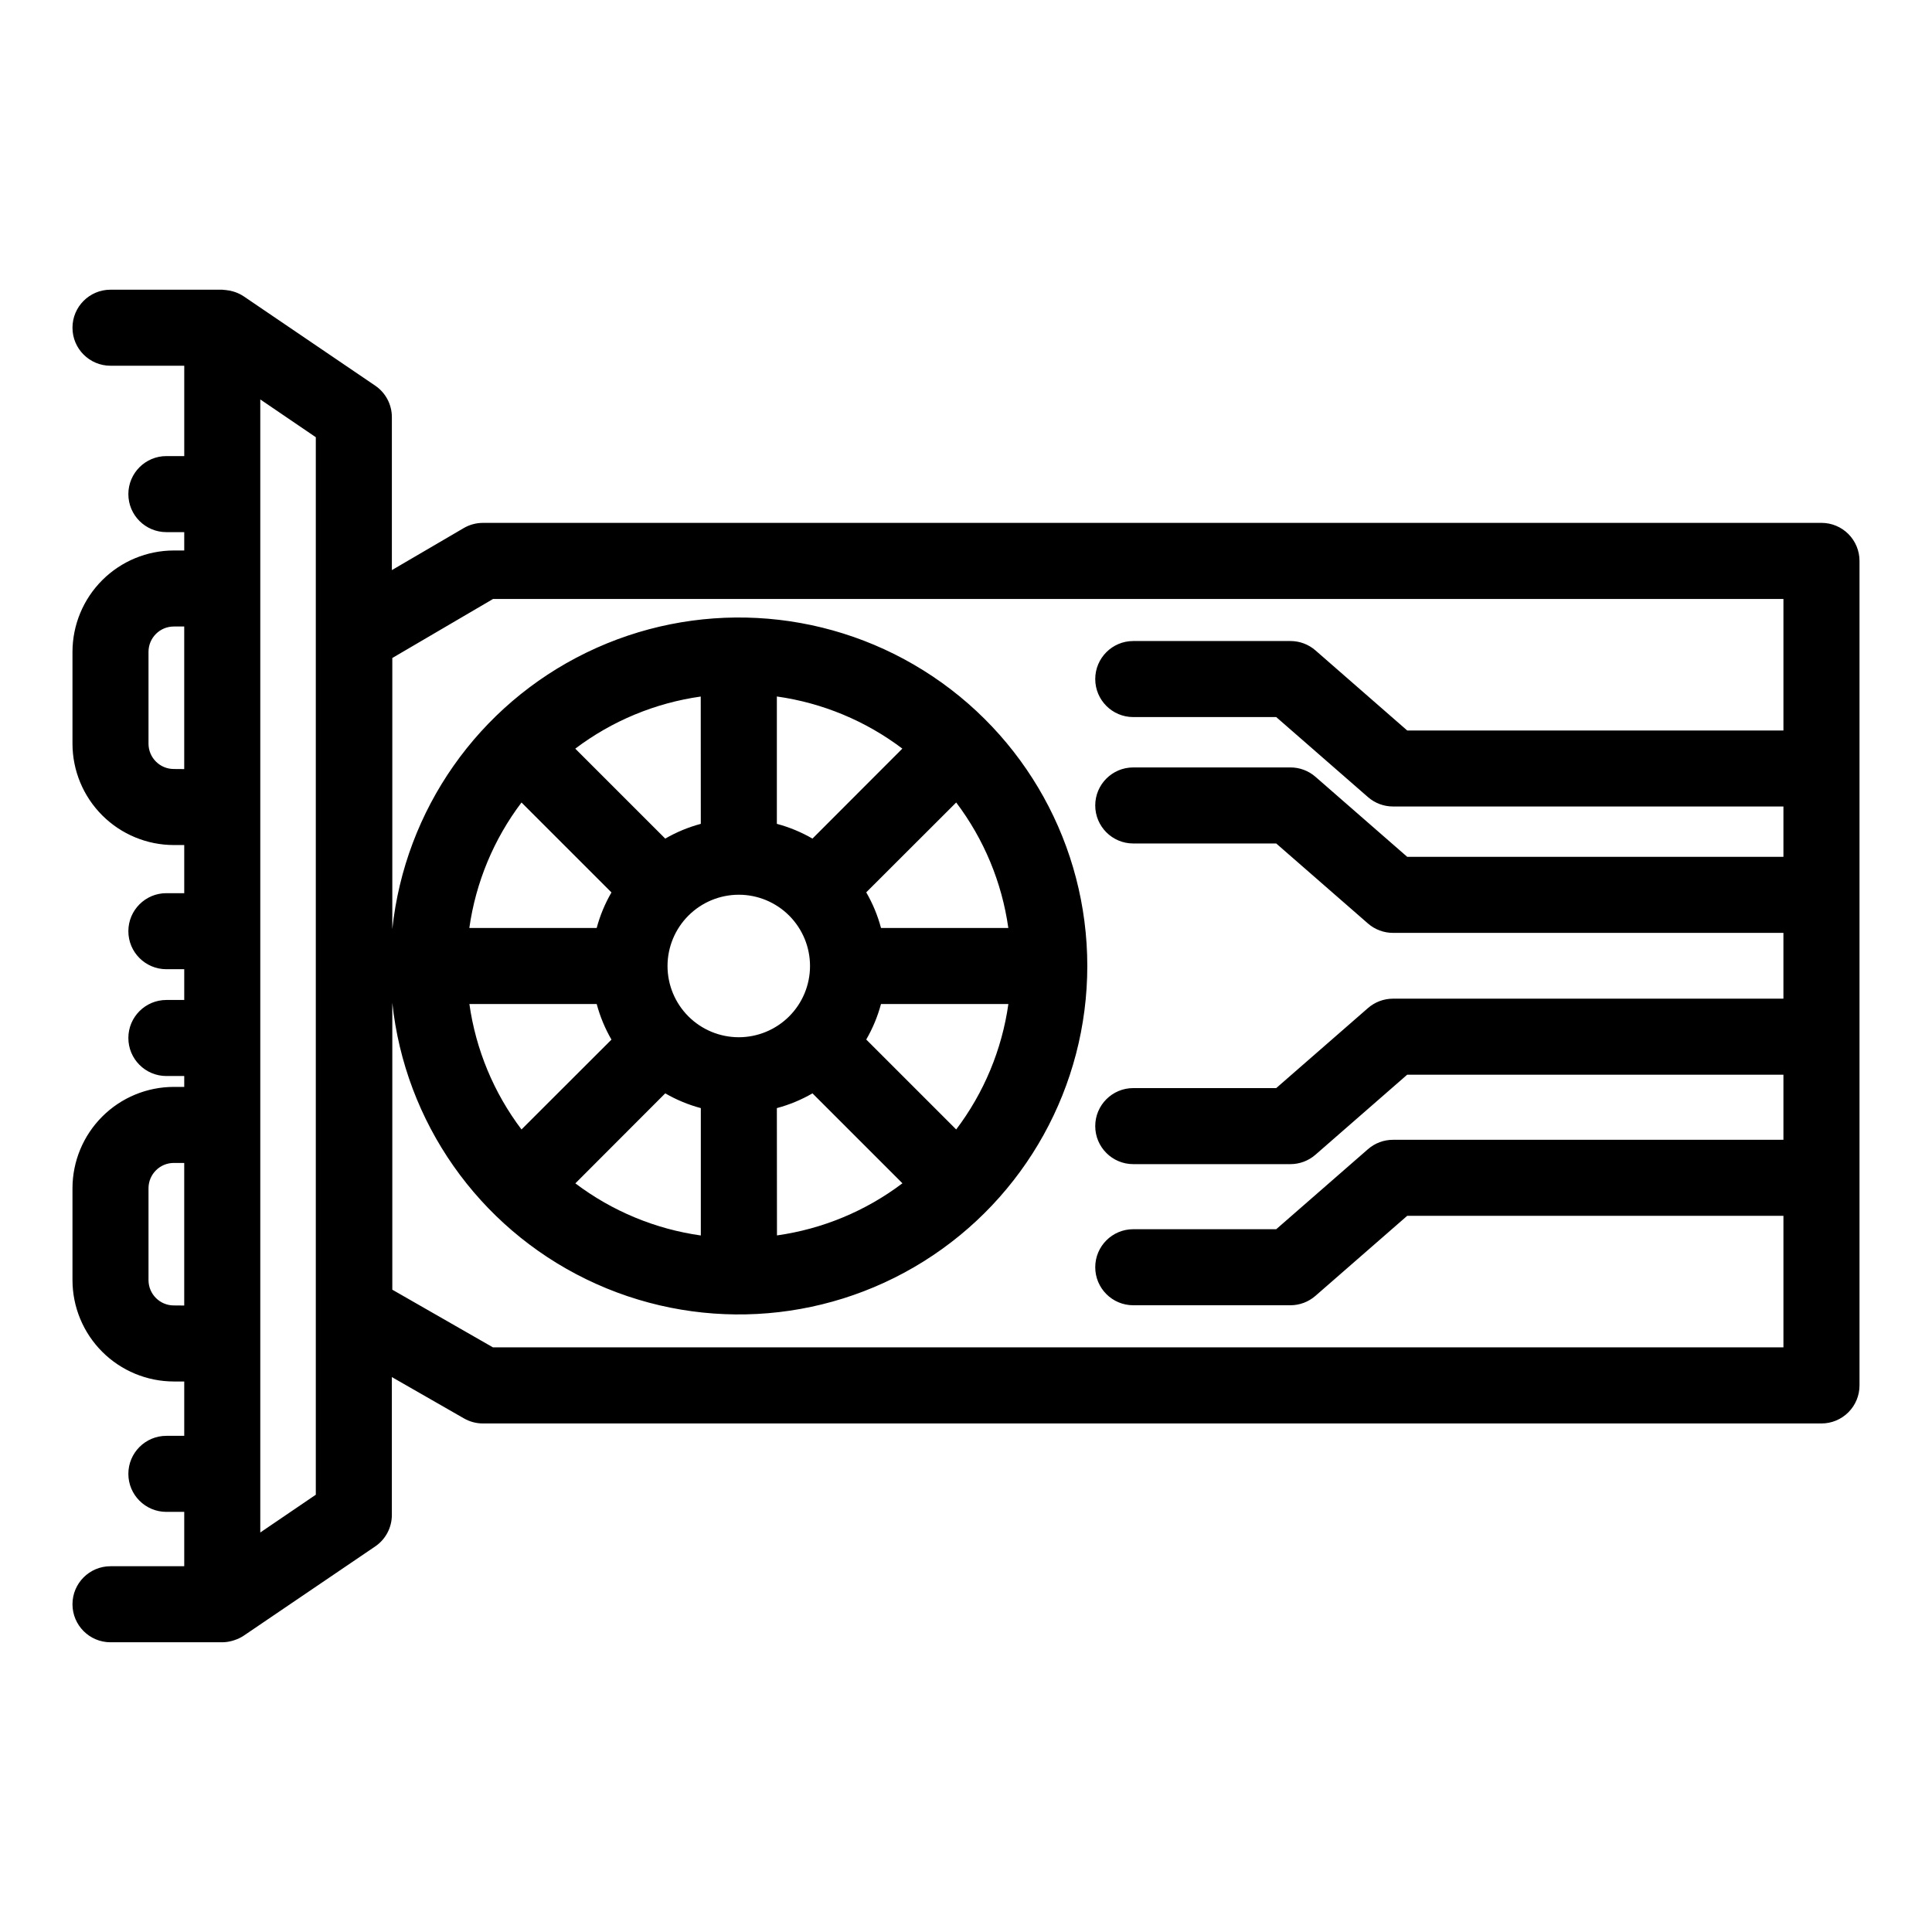
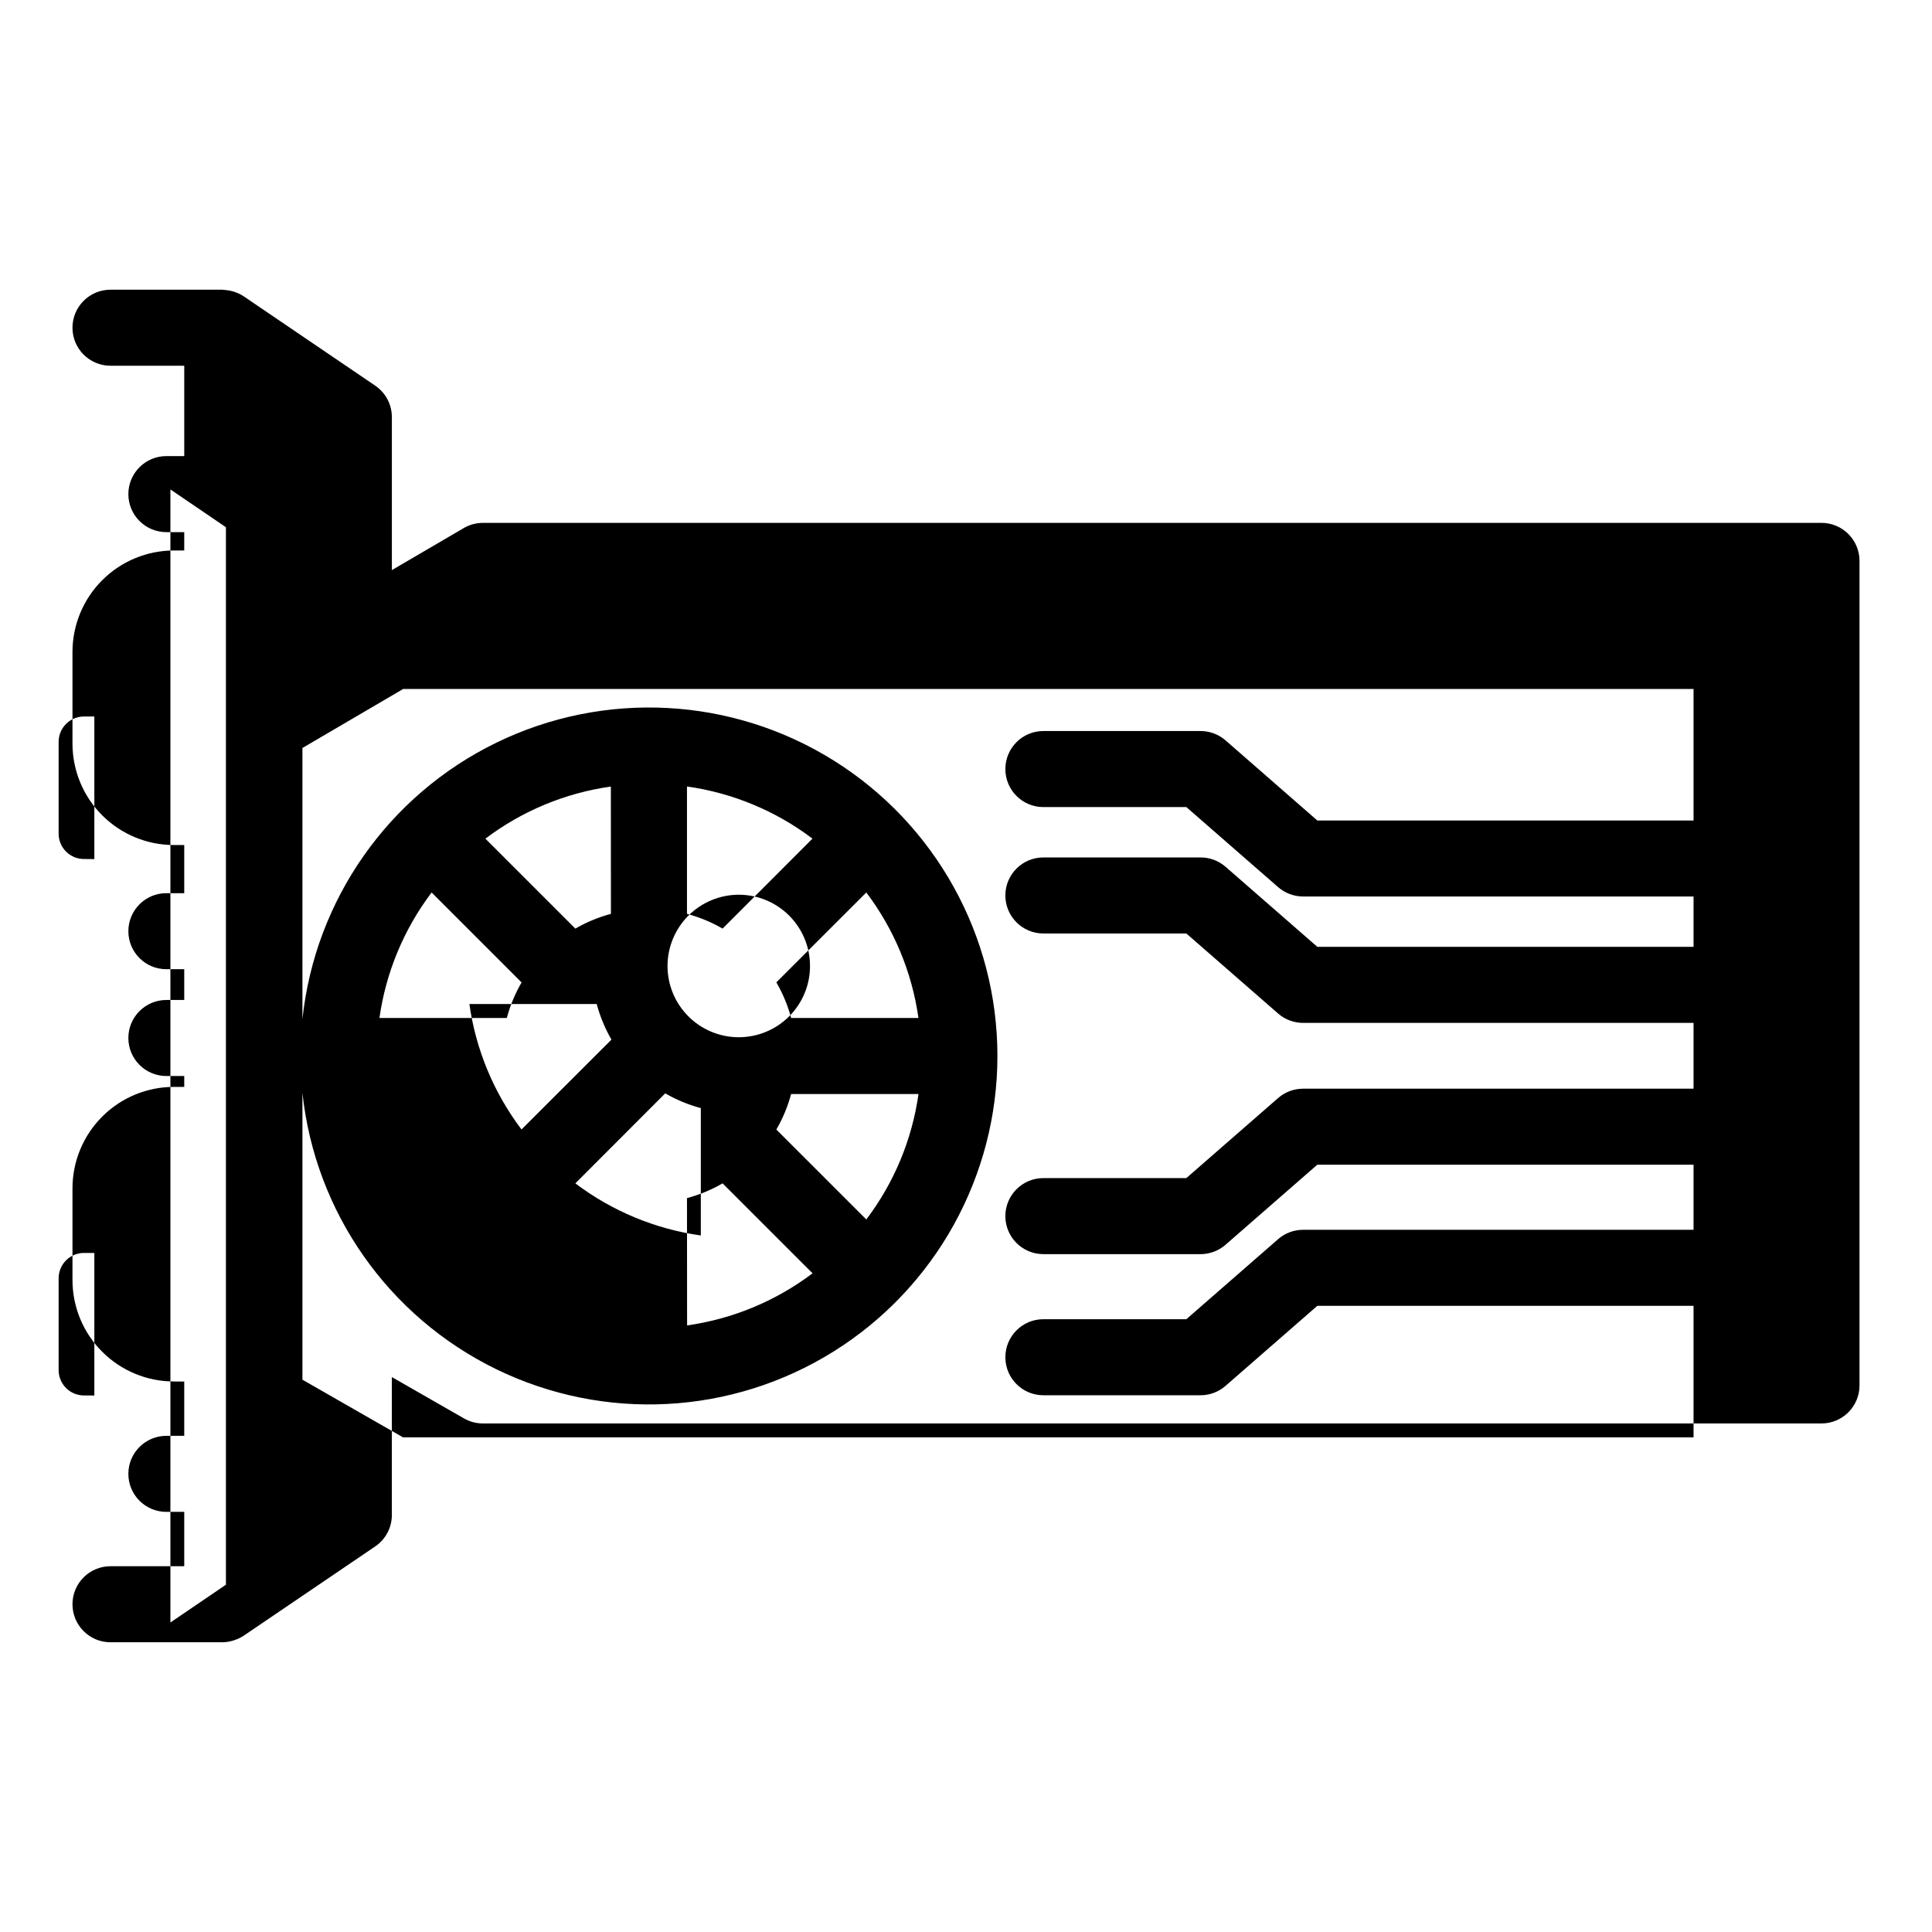
<svg xmlns="http://www.w3.org/2000/svg" fill="#000000" width="800px" height="800px" version="1.1" viewBox="144 144 512 512">
-   <path d="m626.71 282.57h-354.74c-1.785 0-3.543 0.477-5.086 1.383l-19.035 11.133v-40.551c0-3.336-1.652-6.457-4.414-8.332l-34.883-23.695c-0.688-0.453-1.43-0.816-2.207-1.09-0.207-0.074-0.414-0.137-0.625-0.195-0.602-0.172-1.219-0.289-1.844-0.352-0.215 0-0.422-0.055-0.641-0.059-0.117 0-0.223-0.035-0.336-0.035l-29.613-0.004c-5.566 0-10.078 4.512-10.078 10.078 0 5.562 4.512 10.074 10.078 10.074h19.543v23.945h-4.738c-5.562 0-10.074 4.512-10.074 10.078s4.512 10.074 10.074 10.074h4.734v4.863h-2.754c-7.117 0.008-13.945 2.836-18.98 7.871-5.035 5.031-7.871 11.855-7.883 18.977v24.355c0.008 7.121 2.844 13.949 7.879 18.984 5.035 5.035 11.863 7.867 18.984 7.875h2.754v12.758h-4.734v-0.004c-5.562 0-10.074 4.512-10.074 10.078 0 5.562 4.512 10.074 10.074 10.074h4.734v8.152h-4.734c-5.562 0-10.074 4.512-10.074 10.074 0 5.566 4.512 10.078 10.074 10.078h4.734v2.883h-2.754c-7.121 0.004-13.949 2.836-18.984 7.871-5.035 5.035-7.871 11.863-7.879 18.984v24.355c0.008 7.121 2.844 13.949 7.879 18.984 5.035 5.035 11.863 7.867 18.984 7.875h2.754v14.402h-4.734c-5.562 0-10.074 4.512-10.074 10.078 0 5.562 4.512 10.074 10.074 10.074h4.734v14.402l-19.539 0.004c-5.566 0-10.078 4.508-10.078 10.074s4.512 10.078 10.078 10.078h29.617c0.891-0.008 1.773-0.137 2.625-0.379 0.203-0.055 0.395-0.117 0.59-0.18v-0.004c0.859-0.273 1.676-0.664 2.43-1.156l34.883-23.68c2.762-1.875 4.414-4.996 4.414-8.332v-36.551l19.117 10.957c1.523 0.875 3.254 1.336 5.008 1.336h354.74c2.676 0 5.238-1.062 7.125-2.953 1.891-1.891 2.953-4.453 2.953-7.125v-218.51c0-2.672-1.062-5.234-2.953-7.125-1.887-1.891-4.449-2.953-7.125-2.953zm-324.58 127.5c0.883 3.305 2.199 6.477 3.914 9.438l-23.84 23.812c-7.356-9.727-12.109-21.172-13.812-33.25zm37.668-28.957h0.004c5.004 0.004 9.805 1.996 13.344 5.543 3.535 3.543 5.519 8.344 5.516 13.352 0 5.008-1.992 9.809-5.535 13.348-3.543 3.535-8.344 5.523-13.352 5.523-5.008-0.004-9.809-1.992-13.348-5.535-3.539-3.539-5.527-8.344-5.527-13.348 0.004-5.012 2-9.812 5.543-13.352 3.543-3.543 8.348-5.531 13.359-5.531zm-19.504 52.637c2.957 1.711 6.129 3.027 9.43 3.91v33.754c-12.078-1.703-23.52-6.457-33.25-13.812zm29.582 3.91c3.305-0.883 6.477-2.195 9.438-3.91l23.84 23.836c-9.73 7.356-21.172 12.109-33.25 13.812zm47.523 5.66-23.84-23.836v0.004c1.715-2.953 3.031-6.121 3.914-9.418h33.758c-1.707 12.078-6.469 23.523-13.832 33.25zm-19.926-53.402c-0.879-3.305-2.195-6.477-3.914-9.438l23.84-23.812c7.359 9.727 12.113 21.172 13.816 33.25zm-18.164-23.68h0.004c-2.961-1.711-6.133-3.027-9.438-3.91v-33.754c12.078 1.703 23.523 6.457 33.254 13.816zm-29.59-3.91h0.004c-3.301 0.883-6.473 2.199-9.43 3.91l-23.84-23.836c9.727-7.356 21.172-12.109 33.25-13.812zm-47.516-5.66 23.84 23.836c-1.715 2.949-3.031 6.117-3.914 9.414h-33.754c1.707-12.078 6.469-23.523 13.828-33.25zm-92.137-8.875c-3.703 0-6.703-3-6.711-6.703v-24.355c0.008-3.703 3.008-6.703 6.711-6.703h2.754v37.785zm0 142.16v0.004c-3.703-0.004-6.703-3.004-6.711-6.707v-24.355c0.008-3.703 3.008-6.703 6.711-6.703h2.754v37.785zm37.625 50.164-14.715 10.008v-300.27l14.715 10.012zm46.945-39.051-26.672-15.285v-76.027c3.367 31.652 22.793 59.34 51.414 73.27 28.621 13.934 62.398 12.141 89.387-4.738 26.984-16.875 43.379-46.465 43.379-78.293 0-31.832-16.395-61.418-43.379-78.297-26.988-16.879-60.766-18.668-89.387-4.738-28.621 13.93-48.047 41.617-51.414 73.27v-71.852l26.703-15.645h341.96v34.859h-99.699l-24.32-21.23c-1.836-1.602-4.188-2.481-6.625-2.481h-41.66c-5.562 0-10.074 4.512-10.074 10.078 0 5.562 4.512 10.074 10.074 10.074h37.887l24.32 21.211c1.836 1.602 4.188 2.484 6.625 2.484h103.47v13.344h-99.699l-24.32-21.215c-1.836-1.598-4.188-2.481-6.625-2.477h-41.66c-5.562 0-10.074 4.512-10.074 10.074 0 5.566 4.512 10.078 10.074 10.078h37.887l24.32 21.211c1.836 1.602 4.188 2.481 6.625 2.481h103.47v17.438h-103.47c-2.438 0-4.789 0.883-6.625 2.484l-24.32 21.211h-37.887c-5.562 0-10.074 4.512-10.074 10.074 0 5.566 4.512 10.078 10.074 10.078h41.648c2.434 0 4.785-0.879 6.625-2.481l24.32-21.215h99.711v17.246h-103.47c-2.434 0-4.789 0.879-6.625 2.481l-24.32 21.215h-37.887c-5.562 0-10.074 4.512-10.074 10.074 0 5.566 4.512 10.078 10.074 10.078h41.648c2.434 0 4.789-0.883 6.625-2.484l24.32-21.211h99.711v34.855z" />
+   <path d="m626.71 282.57h-354.74c-1.785 0-3.543 0.477-5.086 1.383l-19.035 11.133v-40.551c0-3.336-1.652-6.457-4.414-8.332l-34.883-23.695c-0.688-0.453-1.43-0.816-2.207-1.09-0.207-0.074-0.414-0.137-0.625-0.195-0.602-0.172-1.219-0.289-1.844-0.352-0.215 0-0.422-0.055-0.641-0.059-0.117 0-0.223-0.035-0.336-0.035l-29.613-0.004c-5.566 0-10.078 4.512-10.078 10.078 0 5.562 4.512 10.074 10.078 10.074h19.543v23.945h-4.738c-5.562 0-10.074 4.512-10.074 10.078s4.512 10.074 10.074 10.074h4.734v4.863h-2.754c-7.117 0.008-13.945 2.836-18.98 7.871-5.035 5.031-7.871 11.855-7.883 18.977v24.355c0.008 7.121 2.844 13.949 7.879 18.984 5.035 5.035 11.863 7.867 18.984 7.875h2.754v12.758h-4.734v-0.004c-5.562 0-10.074 4.512-10.074 10.078 0 5.562 4.512 10.074 10.074 10.074h4.734v8.152h-4.734c-5.562 0-10.074 4.512-10.074 10.074 0 5.566 4.512 10.078 10.074 10.078h4.734v2.883h-2.754c-7.121 0.004-13.949 2.836-18.984 7.871-5.035 5.035-7.871 11.863-7.879 18.984v24.355c0.008 7.121 2.844 13.949 7.879 18.984 5.035 5.035 11.863 7.867 18.984 7.875h2.754v14.402h-4.734c-5.562 0-10.074 4.512-10.074 10.078 0 5.562 4.512 10.074 10.074 10.074h4.734v14.402l-19.539 0.004c-5.566 0-10.078 4.508-10.078 10.074s4.512 10.078 10.078 10.078h29.617c0.891-0.008 1.773-0.137 2.625-0.379 0.203-0.055 0.395-0.117 0.59-0.18v-0.004c0.859-0.273 1.676-0.664 2.43-1.156l34.883-23.68c2.762-1.875 4.414-4.996 4.414-8.332v-36.551l19.117 10.957c1.523 0.875 3.254 1.336 5.008 1.336h354.74c2.676 0 5.238-1.062 7.125-2.953 1.891-1.891 2.953-4.453 2.953-7.125v-218.51c0-2.672-1.062-5.234-2.953-7.125-1.887-1.891-4.449-2.953-7.125-2.953zm-324.58 127.5c0.883 3.305 2.199 6.477 3.914 9.438l-23.84 23.812c-7.356-9.727-12.109-21.172-13.812-33.25zm37.668-28.957h0.004c5.004 0.004 9.805 1.996 13.344 5.543 3.535 3.543 5.519 8.344 5.516 13.352 0 5.008-1.992 9.809-5.535 13.348-3.543 3.535-8.344 5.523-13.352 5.523-5.008-0.004-9.809-1.992-13.348-5.535-3.539-3.539-5.527-8.344-5.527-13.348 0.004-5.012 2-9.812 5.543-13.352 3.543-3.543 8.348-5.531 13.359-5.531zm-19.504 52.637c2.957 1.711 6.129 3.027 9.43 3.91v33.754c-12.078-1.703-23.52-6.457-33.25-13.812m29.582 3.91c3.305-0.883 6.477-2.195 9.438-3.91l23.84 23.836c-9.73 7.356-21.172 12.109-33.25 13.812zm47.523 5.66-23.84-23.836v0.004c1.715-2.953 3.031-6.121 3.914-9.418h33.758c-1.707 12.078-6.469 23.523-13.832 33.25zm-19.926-53.402c-0.879-3.305-2.195-6.477-3.914-9.438l23.84-23.812c7.359 9.727 12.113 21.172 13.816 33.25zm-18.164-23.68h0.004c-2.961-1.711-6.133-3.027-9.438-3.91v-33.754c12.078 1.703 23.523 6.457 33.254 13.816zm-29.59-3.91h0.004c-3.301 0.883-6.473 2.199-9.43 3.91l-23.84-23.836c9.727-7.356 21.172-12.109 33.25-13.812zm-47.516-5.66 23.84 23.836c-1.715 2.949-3.031 6.117-3.914 9.414h-33.754c1.707-12.078 6.469-23.523 13.828-33.25zm-92.137-8.875c-3.703 0-6.703-3-6.711-6.703v-24.355c0.008-3.703 3.008-6.703 6.711-6.703h2.754v37.785zm0 142.16v0.004c-3.703-0.004-6.703-3.004-6.711-6.707v-24.355c0.008-3.703 3.008-6.703 6.711-6.703h2.754v37.785zm37.625 50.164-14.715 10.008v-300.27l14.715 10.012zm46.945-39.051-26.672-15.285v-76.027c3.367 31.652 22.793 59.34 51.414 73.27 28.621 13.934 62.398 12.141 89.387-4.738 26.984-16.875 43.379-46.465 43.379-78.293 0-31.832-16.395-61.418-43.379-78.297-26.988-16.879-60.766-18.668-89.387-4.738-28.621 13.93-48.047 41.617-51.414 73.27v-71.852l26.703-15.645h341.96v34.859h-99.699l-24.32-21.23c-1.836-1.602-4.188-2.481-6.625-2.481h-41.66c-5.562 0-10.074 4.512-10.074 10.078 0 5.562 4.512 10.074 10.074 10.074h37.887l24.32 21.211c1.836 1.602 4.188 2.484 6.625 2.484h103.47v13.344h-99.699l-24.32-21.215c-1.836-1.598-4.188-2.481-6.625-2.477h-41.66c-5.562 0-10.074 4.512-10.074 10.074 0 5.566 4.512 10.078 10.074 10.078h37.887l24.32 21.211c1.836 1.602 4.188 2.481 6.625 2.481h103.47v17.438h-103.47c-2.438 0-4.789 0.883-6.625 2.484l-24.32 21.211h-37.887c-5.562 0-10.074 4.512-10.074 10.074 0 5.566 4.512 10.078 10.074 10.078h41.648c2.434 0 4.785-0.879 6.625-2.481l24.32-21.215h99.711v17.246h-103.47c-2.434 0-4.789 0.879-6.625 2.481l-24.32 21.215h-37.887c-5.562 0-10.074 4.512-10.074 10.074 0 5.566 4.512 10.078 10.074 10.078h41.648c2.434 0 4.789-0.883 6.625-2.484l24.32-21.211h99.711v34.855z" />
</svg>